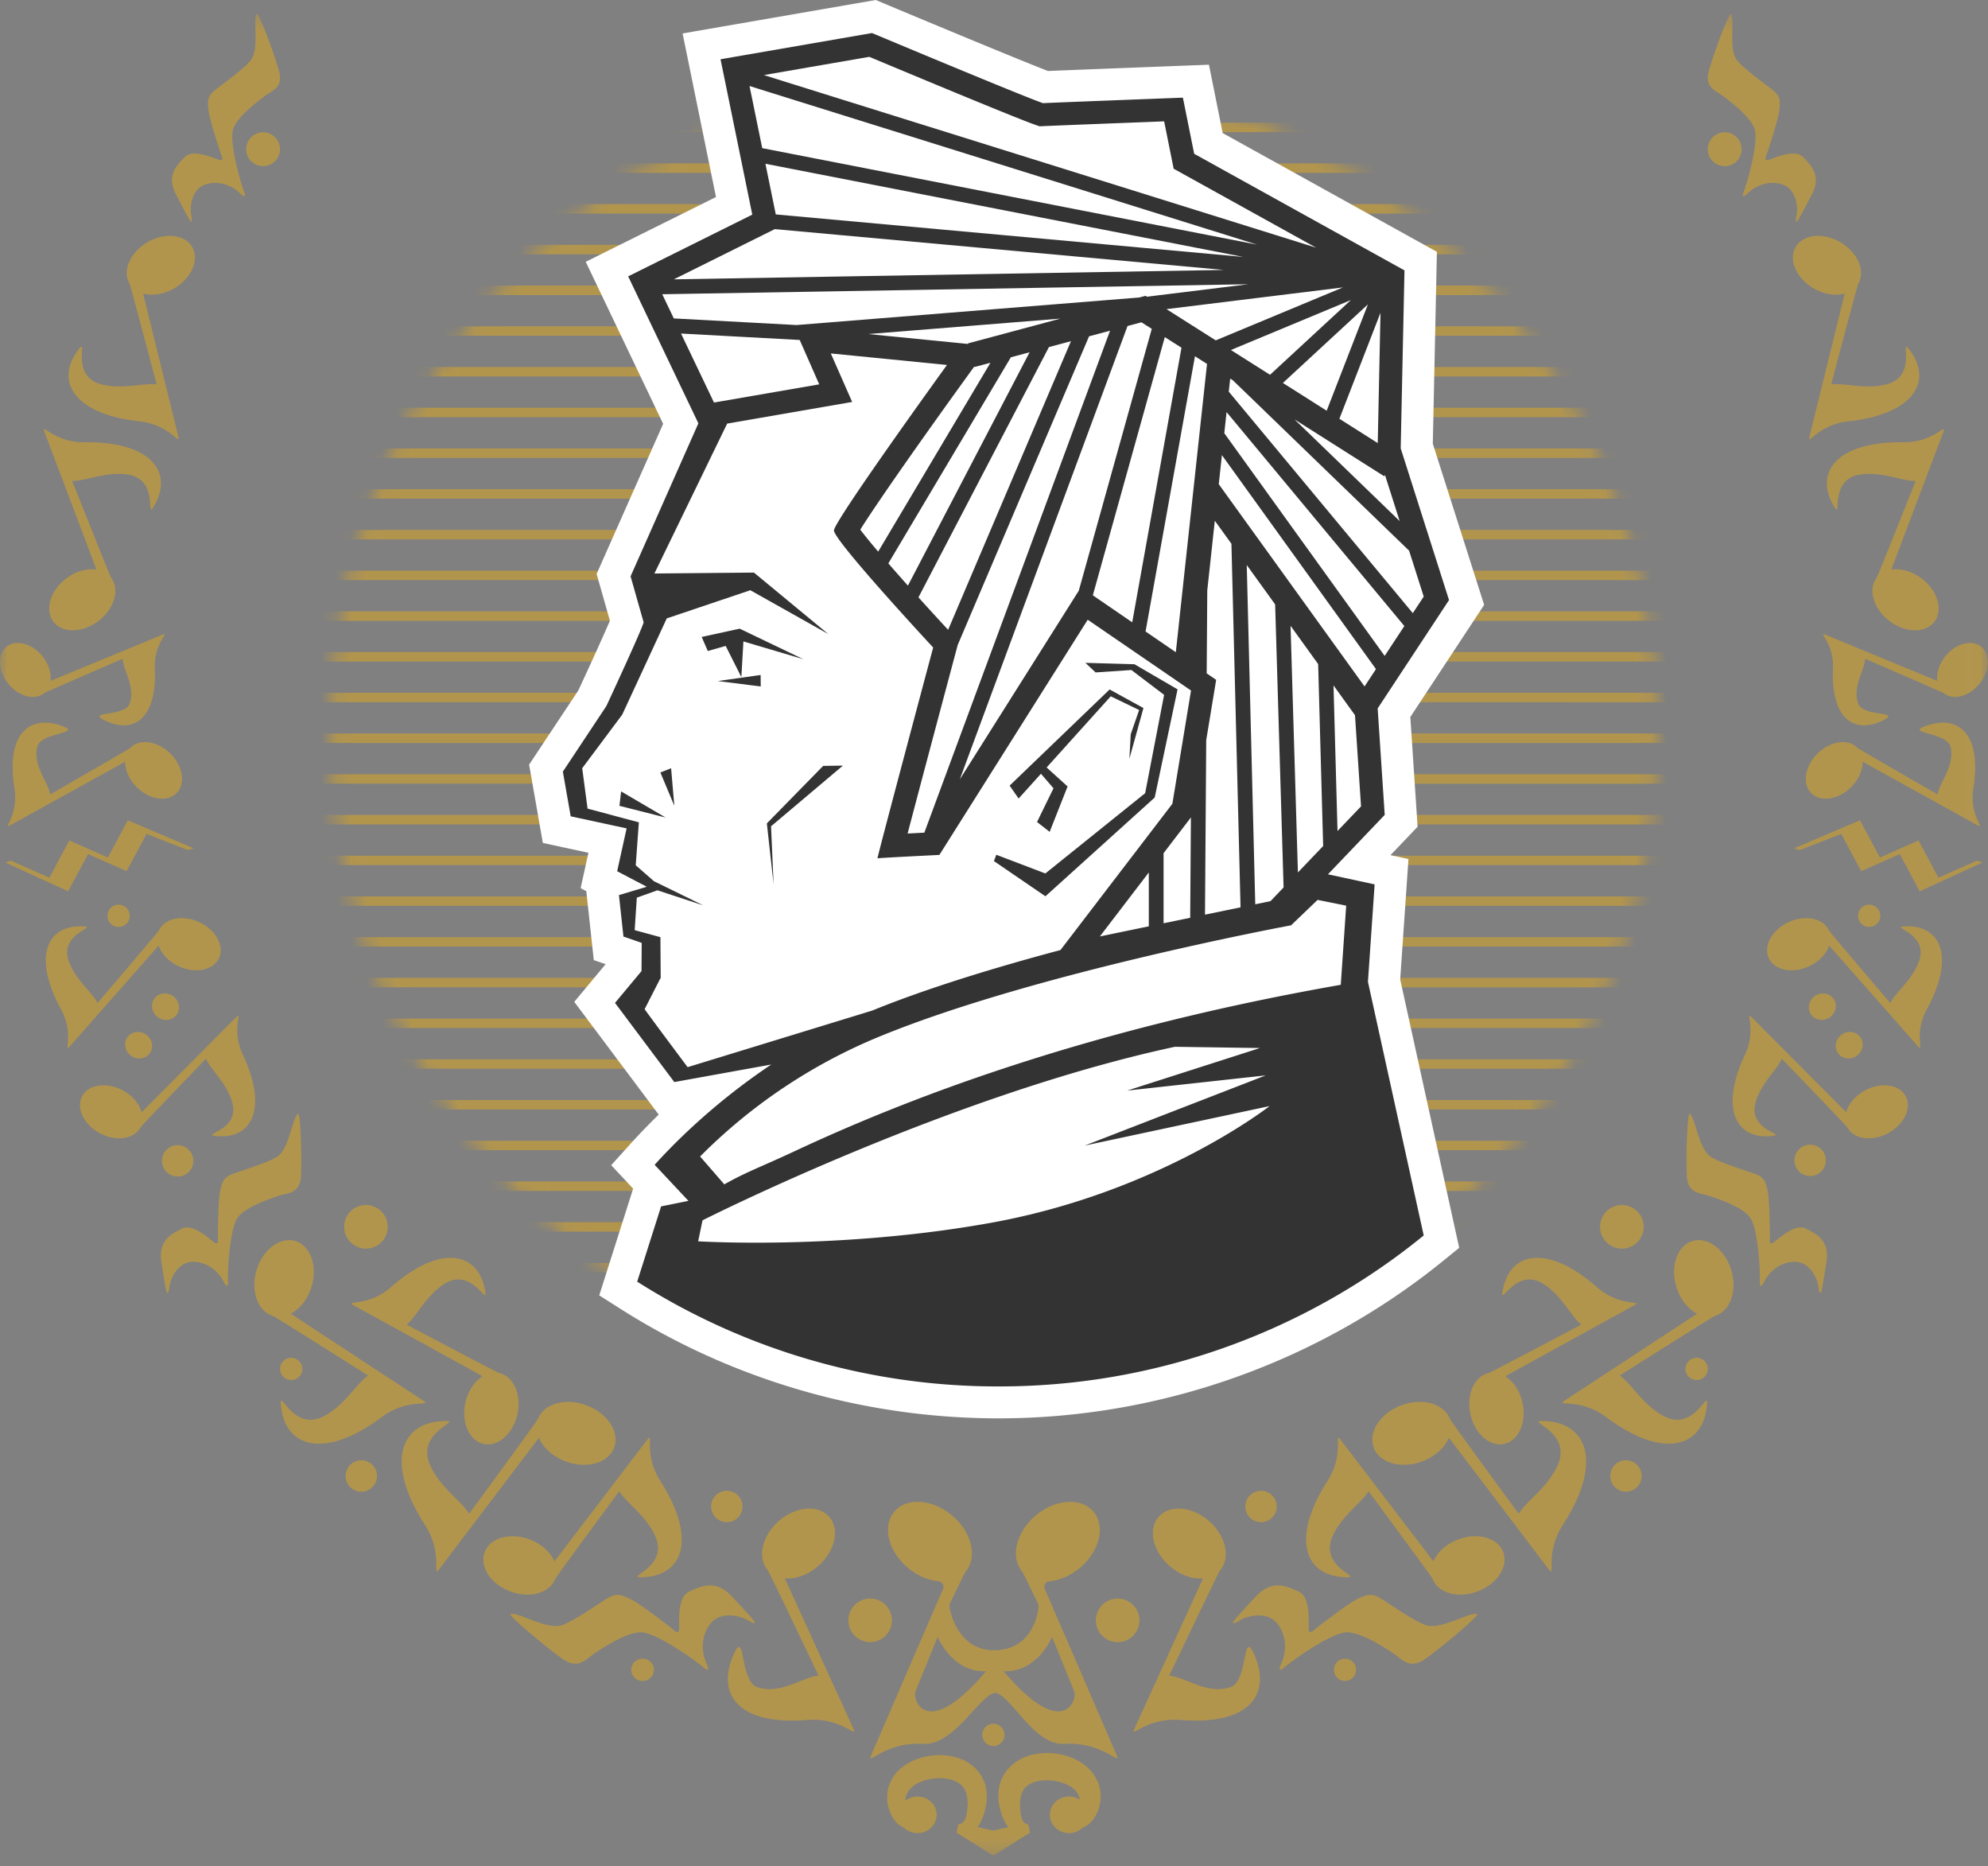
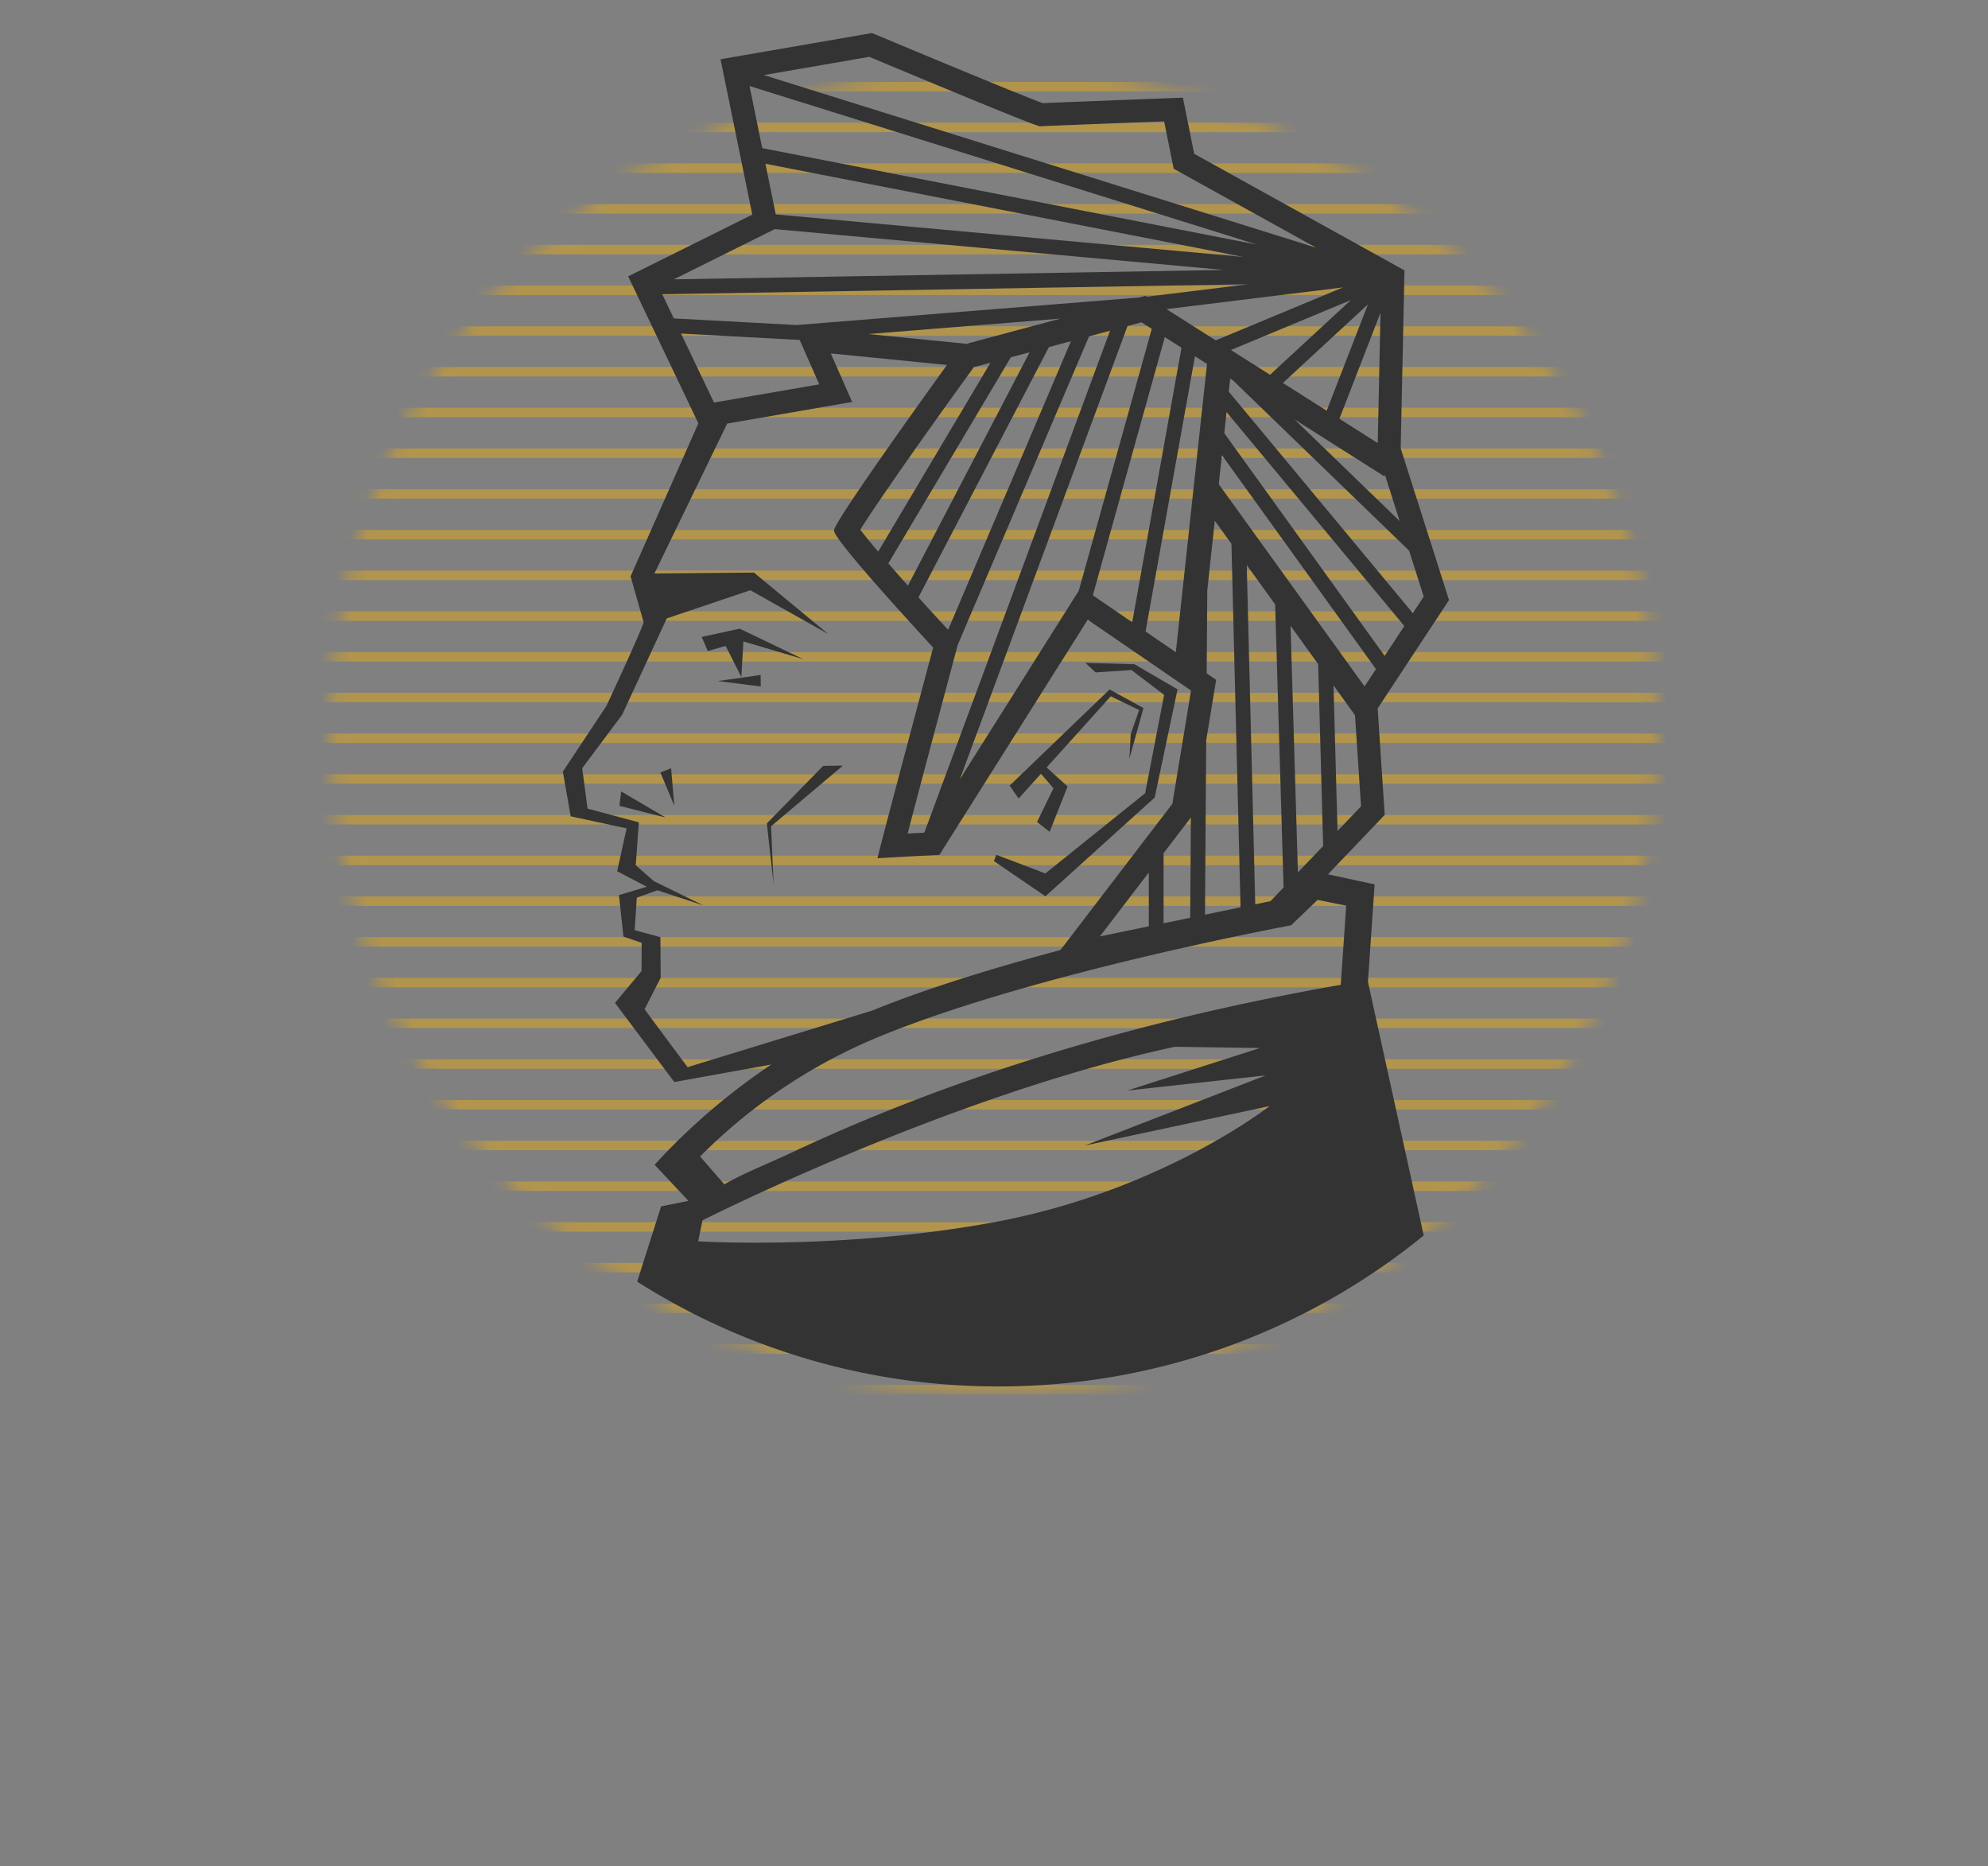
<svg xmlns="http://www.w3.org/2000/svg" xmlns:xlink="http://www.w3.org/1999/xlink" width="130" height="122" viewBox="0 0 130 122">
  <rect x="0" y="0" width="130" height="122" fill="#808080" stroke="none" />
  <defs>
-     <path id="a" d="M129.989 120.75V.328H0v120.42h129.989z" />
-     <path d="M41.611 87.221C18.5 86.224.07 67.173.07 43.817.069 19.822 19.521.37 43.516.37s43.448 19.451 43.448 43.446c0 23.356-18.431 42.407-41.543 43.404h-3.81z" id="c" />
+     <path d="M41.611 87.221C18.5 86.224.07 67.173.07 43.817.069 19.822 19.521.37 43.516.37s43.448 19.451 43.448 43.446c0 23.356-18.431 42.407-41.543 43.404z" id="c" />
  </defs>
  <g fill="none" fill-rule="evenodd">
    <g transform="translate(0 .564)">
      <mask id="b" fill="#fff">
        <use xlink:href="#a" />
      </mask>
-       <path d="M121.452 48.321c-.601-.611-1.763-.444-2.595.373-.832.817-1.02 1.976-.42 2.588.601.612 1.764.444 2.596-.373.508-.5.775-1.125.77-1.676l5.293 2.927c.259.143 2.004 1.114 2.244 1.24.472.247-.57-.699-.298-2.415.594-3.76-1.114-4.836-3.16-4.072-1.288.481 1.41.398 1.66 1.322.335 1.237-.745 2.383-.832 3.14 0 0-5.183-2.978-5.258-3.054zm5.235-4.37l-5.163-2.129c-.252-.104-1.954-.812-2.188-.902-.459-.177.596.582.527 2.184-.15 3.51 1.528 4.319 3.326 3.403 1.13-.575-1.336-.217-1.662-1.038-.437-1.1.434-2.263.434-2.967 0 0 5.067 2.188 5.143 2.25.615.497 1.664.223 2.342-.614.677-.837.728-1.92.113-2.418-.616-.498-1.665-.223-2.342.614-.414.511-.592 1.113-.53 1.618zm-6.837-11.556c.74 1.352-.415-1.608 1.796-1.937 1.423-.21 2.767.445 3.623.42 0 0-2.476 6.237-2.549 6.332-.582.766-.21 2.03.833 2.823 1.042.793 2.36.815 2.943.049.583-.766.21-2.03-.832-2.823-.636-.484-1.374-.68-1.986-.585l2.4-6.351c.118-.31.917-2.405 1.018-2.692.2-.564-.685.745-2.636.719-4.273-.054-5.79 1.894-4.61 4.045zm-2.425-16.815c-.487.83.035 2.04 1.164 2.703.69.405 1.446.51 2.042.343l-1.623 6.593c-.08.322-.622 2.497-.688 2.794-.13.584.591-.821 2.531-1.029 4.248-.457 5.52-2.573 4.093-4.568-.898-1.253.604 1.548-1.55 2.138-1.39.38-2.802-.11-3.648.017 0 0 1.71-6.489 1.771-6.59.487-.831-.034-2.041-1.164-2.704-1.129-.663-2.44-.527-2.928.303zm-7.205 73.35a.726.726 0 1 0 1.453 0 .726.726 0 0 0-1.453 0zm-22.267 18.946a.726.726 0 1 0 0 1.452.726.726 0 0 0 0-1.452zm-17.694 2.175l-1.463-3.605s-.94 2.338-3.169 2.247c3.861 4.552 4.796 1.927 4.632 1.358zm2.77 4.156c.289.711-.924-.915-3.426-.766-1.904.113-3.308-2.849-4.385-3.3a.36.36 0 0 0-.283 0c-1.076.451-2.645 3.413-4.55 3.3-2.501-.15-3.714 1.477-3.424.766.147-.363 1.297-3.002 1.466-3.394l.419-.966c.147-.362 1.297-3.001 1.466-3.393l1.353-3.128c.098-.227-.049-.492-.295-.514-.662-.06-1.375-.353-1.995-.873-1.29-1.08-1.691-2.724-.898-3.672.794-.947 2.483-.84 3.773.24s1.692 2.724.898 3.672c-.055.065-.594 1.175-1.062 2.148-.058.118.405 2.997 2.909 2.997 2.747 0 2.965-2.88 2.908-2.998-.468-.973-1.007-2.082-1.062-2.147-.794-.948-.392-2.592.897-3.672 1.29-1.08 2.98-1.187 3.774-.24.794.948.392 2.592-.898 3.672-.62.52-1.334.813-1.995.873a.367.367 0 0 0-.295.514l1.353 3.128c.169.392 1.32 3.03 1.466 3.393l.418.966c.17.392 1.32 3.03 1.467 3.394zM112.505 8.12a1.106 1.106 0 1 0 .556 2.141 1.106 1.106 0 0 0-.556-2.141zm6.89 67.175a1.026 1.026 0 1 0-2.052.001 1.026 1.026 0 0 0 2.052 0zm-13.035 19.61a1.026 1.026 0 1 0-.001 2.051 1.026 1.026 0 0 0 0-2.051zm16.598-35.6a.727.727 0 1 0-1.454.002.727.727 0 0 0 1.454-.001zM82.462 98.95a1.026 1.026 0 1 0 0-2.052 1.026 1.026 0 0 0 0 2.052zm23.597-17.884a1.425 1.425 0 1 0 0-2.85 1.425 1.425 0 0 0 0 2.85zm-32.971 22.878a1.424 1.424 0 1 0-.001 2.85 1.424 1.424 0 0 0 0-2.85zm25.273-10.11c.94-.204 1.477-1.407 1.199-2.687-.17-.781-.605-1.408-1.131-1.734l5.949-3.274c.29-.16 2.258-1.235 2.522-1.388.517-.3-1.005.122-2.473-1.163-3.215-2.814-5.633-2.316-6.134.086-.313 1.509.73-1.493 2.624-.308 1.22.763 1.817 2.134 2.485 2.67 0 0-5.932 3.139-6.05 3.163-.94.205-1.477 1.408-1.199 2.688.278 1.28 1.266 2.152 2.208 1.947zM110.68 80.57c-.994.297-1.47 1.635-1.064 2.984.247.825.767 1.462 1.36 1.767l-6.115 4.012c-.298.196-2.32 1.514-2.59 1.7-.53.366 1.068-.214 2.751 1.043 3.687 2.752 6.242 2.016 6.578-.604.21-1.646-.658 1.663-2.791.55-1.374-.718-2.13-2.14-2.89-2.66 0 0 6.106-3.864 6.23-3.9.992-.299 1.468-1.635 1.063-2.987-.406-1.35-1.54-2.203-2.532-1.905zm14.016-20.574c-1.406.02 1.473.352.795 2.273-.436 1.237-1.538 2.04-1.883 2.74 0 0-3.971-4.654-4.017-4.752-.37-.796-1.546-1.035-2.63-.534-1.084.502-1.664 1.554-1.295 2.35.369.797 1.547 1.036 2.63.534.662-.306 1.134-.817 1.318-1.35l4.096 4.641c.2.228 1.548 1.764 1.736 1.968.37.4-.308-.87.545-2.43 1.865-3.42.941-5.472-1.295-5.44zm-2.737 10.728c-.642.345-1.081.884-1.233 1.426l-4.364-4.383c-.213-.214-1.65-1.666-1.85-1.858-.392-.377.36.849-.396 2.457-1.655 3.522-.61 5.513 1.618 5.346 1.4-.104-1.49-.263-.93-2.218.361-1.26 1.412-2.127 1.713-2.846 0 0 4.24 4.402 4.292 4.498.416.771 1.604.939 2.655.373 1.05-.565 1.565-1.649 1.15-2.42-.416-.773-1.605-.94-2.655-.375zm-20.862 21.622c-1.726-.101 1.776.566.771 2.86-.647 1.48-2.072 2.365-2.558 3.193 0 0-4.452-6.068-4.5-6.194-.38-1.01-1.803-1.409-3.178-.891-1.375.517-2.181 1.756-1.8 2.766.38 1.01 1.803 1.41 3.178.892.84-.315 1.464-.9 1.74-1.538l4.605 6.065c.225.297 1.74 2.303 1.952 2.57.418.526-.3-1.094.888-2.933 2.597-4.026 1.65-6.628-1.098-6.79zm-5.751 7.738c-.778.295-1.356.839-1.61 1.43l-4.288-5.612c-.21-.275-1.62-2.132-1.817-2.38-.389-.485.28 1.015-.816 2.724-2.398 3.741-1.512 6.152 1.036 6.295 1.602.09-1.648-.52-.722-2.652.597-1.372 1.916-2.198 2.364-2.967 0 0 4.146 5.617 4.19 5.733.356.935 1.676 1.302 2.95.818 1.274-.483 2.019-1.634 1.663-2.57-.355-.936-1.677-1.303-2.95-.819zM80.48 109.73c-1.521.541-3.064-.703-4.024-.739 0 0 3.236-6.795 3.324-6.896.708-.814.386-2.255-.721-3.221-1.108-.965-2.58-1.088-3.29-.274-.71.813-.386 2.256.72 3.22.676.59 1.488.863 2.179.803l-3.16 6.929c-.154.34-1.204 2.623-1.339 2.937-.264.617.823-.782 3.004-.609 4.778.38 5.964-1.868 4.805-4.363-.729-1.568-.362 1.81-1.498 2.213zm37.596-29.979c-.66-.34-1.736.63-2.04.868-.303.238-.319.03-.302-.228.017-.259-.023-2.555-.13-3.034-.108-.48-.174-.844-.596-1.07-.423-.224-2.28-.714-3.106-1.204-.827-.49-1.002-2.475-1.398-2.836-.173-.158-.272 3.082-.192 4.15.08 1.068.89 1.038 1.352 1.189.463.151 2.222.704 2.767 1.428.545.724.675 3.538.65 4.098-.027.56.11.452.324.039.214-.414.87-1.2 1.93-1.224 1.06-.025 1.531 1.198 1.576 1.628.044.431.134.483.177.351.044-.132.144-.628.351-2.016.207-1.389-.704-1.8-1.363-2.139zm-5.464-74.08c.382.285 1.846 1.352 2.126 2.196.28.844-.482 3.504-.681 4.017-.2.512-.04.455.29.138.329-.318 1.186-.844 2.18-.534.994.31 1.05 1.595.956 2.01-.094.415-.027.491.054.382.082-.11.331-.54.96-1.767.628-1.226-.091-1.895-.599-2.417-.507-.523-1.812.041-2.17.168-.356.127-.306-.072-.21-.307.098-.236.78-2.386.83-2.865.051-.48.104-.84-.218-1.181-.322-.342-1.897-1.38-2.513-2.096-.615-.715-.155-2.617-.41-3.077-.112-.2-1.22 2.783-1.48 3.803-.26 1.018.502 1.244.885 1.53zm-19.426 99.994c-.987-.383-2.676-1.656-3.158-1.868-.482-.213-.843-.021-1.331.212-.489.233-2.505 1.761-2.717 1.952-.213.19-.404.318-.404-.106 0-.425.106-2.016-.636-2.356-.743-.34-1.72-.849-2.781.275-1.061 1.125-1.422 1.55-1.507 1.677-.085.127.021.17.425-.085.403-.255 1.783-.679 2.483.255.7.934.466 2.037.254 2.504-.212.467-.212.658.254.255.468-.403 2.994-2.207 3.992-2.228.997-.02 2.674 1.125 3.12 1.422.445.297.97 1.019 1.95.362.979-.658 3.717-2.95 3.462-2.992-.581-.097-2.419 1.103-3.406.72zm28.223-37.2c.407-.284.52-.825.251-1.21s-.815-.467-1.223-.183c-.406.283-.519.826-.25 1.21.268.385.815.467 1.222.183zm-2.728-3.912c-.408.283-.52.825-.252 1.21.269.384.816.466 1.223.183.407-.284.52-.826.251-1.21-.268-.385-.816-.467-1.222-.183zm8.076-7.738l-1.3-2.432-2.525 1.113-1.302-2.432-4.307 1.833.38.11 2.702-1.052 1.303 2.433 2.524-1.114 1.3 2.432 4.109-1.885-.36-.12-2.524 1.114zM.649 53.4c.24-.126 1.985-1.097 2.244-1.24l5.294-2.927c-.005.551.26 1.177.77 1.676.831.817 1.994.985 2.595.373.6-.612.412-1.77-.42-2.588-.832-.817-1.994-.984-2.595-.373-.075.076-5.258 3.054-5.258 3.054-.087-.757-1.167-1.903-.832-3.14.25-.924 2.948-.841 1.661-1.322-2.047-.764-3.754.312-3.161 4.072.271 1.716-.77 2.662-.298 2.415zm2.236-8.648c.076-.062 5.143-2.25 5.143-2.25 0 .704.871 1.867.434 2.967-.326.821-2.792.463-1.662 1.038 1.798.916 3.476.107 3.326-3.403-.069-1.602.986-2.361.526-2.184-.233.09-1.935.798-2.188.902l-5.162 2.13c.062-.505-.117-1.107-.53-1.618-.678-.837-1.727-1.112-2.342-.614-.615.499-.565 1.581.113 2.418.679.837 1.727 1.111 2.342.614zM3.91 30.323l2.4 6.351c-.61-.094-1.349.1-1.986.585-1.041.793-1.414 2.057-.83 2.823.582.766 1.9.744 2.942-.05 1.042-.792 1.414-2.056.832-2.822-.072-.095-2.548-6.332-2.548-6.332.856.025 2.2-.63 3.623-.42 2.21.329 1.056 3.29 1.797 1.937 1.178-2.151-.338-4.1-4.611-4.045-1.951.026-2.835-1.283-2.637-.72.102.288.9 2.382 1.018 2.693zm5.228-3.339c1.94.208 2.661 1.613 2.531 1.03-.066-.298-.608-2.473-.688-2.795l-1.623-6.593c.596.167 1.352.062 2.042-.343 1.13-.663 1.65-1.873 1.163-2.703-.487-.83-1.798-.966-2.927-.303-1.13.663-1.651 1.873-1.164 2.703.06.102 1.772 6.591 1.772 6.591-.847-.127-2.26.363-3.648-.017-2.155-.59-.654-3.391-1.552-2.138-1.427 1.995-.154 4.111 4.094 4.568zm9.904 62.673a.726.726 0 1 0 0-1.453.726.726 0 0 0 0 1.453zm22.993 18.22a.727.727 0 1 0 0 1.453.727.727 0 0 0 0-1.454zM17.483 8.12a1.106 1.106 0 1 0-.557 2.141 1.106 1.106 0 0 0 .557-2.141zm-6.89 67.175a1.026 1.026 0 1 0 2.051 0 1.026 1.026 0 0 0-2.051 0zm13.036 19.61a1.026 1.026 0 1 0 0 2.053 1.026 1.026 0 0 0 0-2.053zM7.756 58.58a.727.727 0 1 0 0 1.454.727.727 0 0 0 0-1.454zm39.771 40.37a1.026 1.026 0 1 0 .001-2.052 1.026 1.026 0 0 0 0 2.052zM23.93 81.065a1.425 1.425 0 1 0 .001-2.85 1.425 1.425 0 0 0 0 2.85zm34.396 24.303a1.424 1.424 0 1 0-2.849 0 1.424 1.424 0 0 0 2.849 0zM23.089 84.75c.264.153 2.23 1.228 2.522 1.388l5.95 3.274c-.527.326-.962.953-1.132 1.734-.278 1.28.259 2.483 1.2 2.687.94.205 1.929-.668 2.207-1.947.277-1.28-.26-2.483-1.2-2.688-.116-.024-6.049-3.163-6.049-3.163.668-.536 1.264-1.907 2.484-2.67 1.895-1.185 2.938 1.817 2.624.308-.5-2.402-2.918-2.9-6.133-.086-1.468 1.285-2.99.863-2.473 1.163zm4.63 6.284c-.27-.187-2.293-1.505-2.592-1.7l-6.113-4.013c.593-.305 1.111-.942 1.359-1.767.405-1.35-.07-2.687-1.064-2.984-.992-.298-2.126.555-2.531 1.905-.406 1.352.07 2.688 1.063 2.986.123.037 6.23 3.901 6.23 3.901-.762.52-1.517 1.942-2.89 2.66-2.133 1.113-3.003-2.196-2.792-.55.336 2.62 2.891 3.356 6.578.604 1.683-1.257 3.282-.677 2.751-1.042zM10.373 61.256c.185.534.657 1.045 1.32 1.351 1.082.502 2.26.263 2.629-.534.368-.796-.212-1.848-1.295-2.35-1.084-.501-2.26-.262-2.63.534-.046.098-4.017 4.752-4.017 4.752-.345-.7-1.447-1.503-1.883-2.74-.678-1.92 2.2-2.252.795-2.273-2.236-.032-3.16 2.02-1.294 5.44.852 1.56.174 2.83.544 2.43a333.77 333.77 0 0 0 1.736-1.968l4.095-4.642zm4.81 10.238c.562 1.955-2.33 2.114-.929 2.218 2.229.167 3.273-1.824 1.618-5.346-.756-1.608-.004-2.834-.397-2.457-.2.192-1.636 1.644-1.849 1.858L9.264 72.15c-.153-.542-.592-1.08-1.234-1.426-1.05-.565-2.24-.398-2.655.374-.415.772.1 1.856 1.15 2.421 1.05.566 2.24.398 2.655-.373.05-.096 4.292-4.498 4.292-4.498.3.719 1.351 1.586 1.713 2.846zM36.98 94.972c1.374.518 2.798.119 3.178-.892.38-1.01-.426-2.249-1.8-2.766-1.375-.518-2.798-.119-3.179.891-.047.126-4.5 6.194-4.5 6.194-.485-.828-1.91-1.714-2.557-3.192-1.005-2.295 2.497-2.962.77-2.86-2.746.161-3.694 2.763-1.097 6.79 1.187 1.838.47 3.458.887 2.933.213-.268 1.727-2.274 1.953-2.57l4.606-6.066c.274.638.9 1.223 1.74 1.538zm-.672 7.683c.043-.116 4.19-5.733 4.19-5.733.447.77 1.766 1.595 2.363 2.967.926 2.132-2.323 2.741-.722 2.652 2.548-.143 3.434-2.554 1.035-6.295-1.095-1.709-.426-3.21-.815-2.724-.198.248-1.608 2.105-1.817 2.38l-4.288 5.613c-.253-.592-.832-1.136-1.61-1.431-1.273-.484-2.595-.117-2.95.819-.356.936.39 2.087 1.663 2.57 1.274.484 2.594.117 2.95-.818zm18.172 6.897l-3.16-6.929c.692.06 1.504-.213 2.18-.802 1.107-.965 1.43-2.408.72-3.221-.71-.814-2.182-.69-3.29.274-1.107.966-1.43 2.407-.72 3.221.087.1 3.323 6.896 3.323 6.896-.96.036-2.503 1.28-4.024.74-1.136-.404-.77-3.782-1.498-2.214-1.16 2.495.028 4.743 4.804 4.363 2.182-.173 3.269 1.226 3.004.609-.134-.314-1.184-2.598-1.339-2.937zM19.675 76.398c.08-1.069-.018-4.309-.191-4.15-.397.36-.571 2.345-1.398 2.835-.827.49-2.683.98-3.105 1.205-.423.225-.489.589-.596 1.069-.107.479-.149 2.775-.132 3.034.017.258.001.466-.302.228-.303-.239-1.38-1.207-2.038-.868-.66.34-1.571.75-1.365 2.139.208 1.388.308 1.884.351 2.016.044.132.133.08.178-.35.045-.431.516-1.654 1.576-1.63 1.06.025 1.716.811 1.93 1.225.214.413.35.52.325-.04-.026-.559.105-3.373.649-4.097.545-.724 2.304-1.277 2.766-1.428.463-.151 1.272-.12 1.352-1.188zM12.45 13.88c.082.11.15.033.055-.382-.093-.415-.038-1.7.956-2.01.994-.31 1.851.216 2.18.534.329.317.49.374.29-.138-.2-.513-.96-3.173-.681-4.017.28-.844 1.744-1.911 2.126-2.197.383-.285 1.146-.51.886-1.53-.26-1.019-1.37-4.003-1.481-3.802-.255.46.205 2.362-.41 3.077-.617.715-2.19 1.754-2.513 2.096-.322.341-.27.701-.219 1.18.05.48.732 2.63.83 2.866.096.235.147.434-.21.307s-1.662-.691-2.17-.168c-.507.522-1.226 1.19-.598 2.417.629 1.228.877 1.658.96 1.767zm36.886 91.571c-.085-.127-.446-.552-1.507-1.677-1.062-1.124-2.038-.615-2.78-.275-.744.34-.638 1.931-.637 2.356 0 .424-.191.297-.404.106-.212-.19-2.228-1.719-2.717-1.952-.488-.233-.849-.425-1.33-.212-.483.212-2.172 1.485-3.159 1.868-.987.382-2.825-.818-3.406-.72-.255.041 2.483 2.333 3.463 2.99.98.658 1.504-.064 1.95-.36.445-.298 2.122-1.444 3.12-1.423.997.021 3.523 1.825 3.99 2.228.467.403.467.212.255-.255-.213-.467-.446-1.57.254-2.504.7-.934 2.08-.51 2.483-.255s.51.212.425.085zM9.55 67.072c-.406-.284-.954-.202-1.222.182-.268.386-.156.927.251 1.21.407.285.954.203 1.223-.182.268-.384.156-.927-.252-1.21zm.786-1.126c.407.283.954.201 1.222-.183.269-.385.156-.927-.25-1.21-.408-.284-.955-.202-1.223.182-.269.385-.156.927.25 1.21zm-4.58-10.672l2.524 1.114 1.302-2.433 2.703 1.052.38-.11-4.307-1.833-1.302 2.432-2.524-1.113-1.301 2.432-2.524-1.114-.36.12 4.108 1.885 1.301-2.432zm65.782 60.198a2.764 2.764 0 0 0-.708-.715l-.099-.068a.756.756 0 0 0-.08-.05l-.033-.02-.043-.026c-.043-.026-.085-.052-.152-.084a3.416 3.416 0 0 0-.43-.192 4.27 4.27 0 0 0-1.784-.265c-.703.044-1.313.246-1.812.602a2.74 2.74 0 0 0-.723.758 2.56 2.56 0 0 0-.355.973c-.048.31-.048.628.001.943.06.325.122.588.229.842l.019.049c.017.046.034.09.061.15l.025.053c.02.042.041.085.073.143.054.108.123.212.215.324l-.99.226-1.03-.235c.198-.25.311-.54.38-.744.075-.188.144-.465.199-.812a3.12 3.12 0 0 0-.014-.921 2.44 2.44 0 0 0-.354-.93 2.6 2.6 0 0 0-.697-.718c-.464-.33-1.036-.515-1.746-.567a3.968 3.968 0 0 0-.263-.009c-.48 0-.974.089-1.468.263a3.543 3.543 0 0 0-.805.417c-.3.21-.53.433-.698.684a2.48 2.48 0 0 0-.393.9 2.59 2.59 0 0 0-.009.952c.059.31.168.597.323.858.152.241.368.528.732.667.234.228.551.357.887.357.691 0 1.253-.536 1.253-1.196 0-.66-.562-1.196-1.253-1.196-.304 0-.586.107-.804.284.03-.31.148-.584.335-.787.116-.125.247-.23.39-.313.16-.095.327-.16.527-.227a3.206 3.206 0 0 1 1.166-.151c.373.012.74.112 1.032.282.271.161.459.405.555.724.043.146.069.324.082.558a3.508 3.508 0 0 1-.046.614 1.627 1.627 0 0 1-.146.548c-.061.119-.168.22-.262.244l-.161.043-.035.162-.042.194-.04.186.162.101 1.917 1.198.182.114.144.09.144-.09.182-.114 1.916-1.198.162-.1-.04-.187-.041-.193-.033-.149-.143-.05a.482.482 0 0 1-.252-.262 1.402 1.402 0 0 1-.071-.226l-.003-.011-.002-.01c-.006-.022-.011-.056-.018-.09l-.007-.045-.016-.153c-.055-.428-.03-.833.071-1.148a1.15 1.15 0 0 1 .528-.65c.256-.143.594-.23.975-.246a3.437 3.437 0 0 1 1.37.234l.013.005.012.003.053.026.06.029.034.016.017.01.052.028c.14.074.262.166.377.282.162.162.275.384.327.637a1.29 1.29 0 0 0-.713-.212c-.69 0-1.252.537-1.252 1.196 0 .66.562 1.196 1.252 1.196.336 0 .653-.129.888-.357.372-.119.611-.418.76-.635a2.565 2.565 0 0 0 .381-1.858 2.6 2.6 0 0 0-.397-.955zm-10.223-9.026l-1.464 3.605c-.164.569.771 3.194 4.632-1.358-2.229.09-3.168-2.247-3.168-2.247zm4.372 6.41a.726.726 0 1 1-1.453.001.726.726 0 0 1 1.453 0z" fill="#B2954D" mask="url(#b)" />
    </g>
    <g transform="translate(21.478 3.95)">
      <mask id="d" fill="#fff">
        <use xlink:href="#c" />
      </mask>
      <path fill="#B2954D" mask="url(#d)" d="M-16.973-.636H105.37v-.62H-16.973zm0 2.663H105.37v-.621H-16.973zm0 2.662H105.37v-.62H-16.973zm0 2.662H105.37v-.62H-16.973zm0 2.663H105.37v-.62H-16.973zm0 2.662H105.37v-.62H-16.973zm0 2.662H105.37v-.62H-16.973zm0 2.662H105.37v-.62H-16.973zm0 2.663H105.37v-.62H-16.973zm0 2.662H105.37v-.62H-16.973zm0 2.662H105.37v-.62H-16.973zm0 2.663H105.37v-.62H-16.973zm0 2.662H105.37v-.62H-16.973zm0 2.663H105.37v-.621H-16.973zm0 2.662H105.37v-.62H-16.973zm0 2.663H105.37v-.621H-16.973zm0 2.661H105.37v-.62H-16.973zm0 2.663H105.37v-.62H-16.973zm0 2.662H105.37v-.62H-16.973zm0 2.663H105.37v-.621H-16.973zm0 2.661H105.37v-.62H-16.973zm0 2.663H105.37v-.62H-16.973zm0 2.662H105.37v-.62H-16.973zm0 2.663H105.37v-.621H-16.973zm0 2.662H105.37v-.62H-16.973zm0 2.663H105.37v-.621H-16.973zm0 2.662H105.37v-.62H-16.973zm0 2.662H105.37v-.62H-16.973zm0 2.663H105.37v-.621H-16.973zm0 2.662H105.37v-.621H-16.973zm0 2.662H105.37v-.62H-16.973zm0 2.663H105.37v-.621H-16.973zm0 2.662H105.37v-.62H-16.973zm0 2.662H105.37v-.62H-16.973z" />
    </g>
-     <path d="M97.052 39.544l-.301-.946-3.056-9.588.24-11.29.027-1.256-1.102-.61L79.954 8.7l-.548-2.726-.35-1.743-1.784.068c-.307.012-6.858.263-8.741.342-1.068-.41-3.843-1.545-7.815-3.2C59.066.754 57.835.237 57.835.237L57.269 0l-.606.105-9.904 1.714-2.123.368.43 2.103.574 2.816 1.18 5.775-6.678 3.32-1.839.915.883 1.848 4.179 8.745-4.046 9.127-.304.687.205.722.663 2.336c-.399.933-1.276 2.862-2.064 4.556l-2.76 4.16-.459.692.144.817.512 2.92.242 1.382 1.377.297 1.604.346-.168.76-.342 1.553.37.194.053.485.294 2.71.143 1.314.775.267-1 1.2-1.052 1.263.986 1.315 3.877 5.176.66.88a40.546 40.546 0 0 0-1.823 1.887l-1.285 1.422 1.31 1.397.126.134-.169.532-1.563 4.92-.486 1.526 1.356.861c.866.55 1.764 1.08 2.671 1.574 6.73 3.666 14.364 5.605 22.079 5.605 10.595 0 20.942-3.673 29.134-10.34l.995-.81-.275-1.252-1.152-5.238-2.431-11.055.417-6.071.123-1.8-1.177-.254 1.142-1.194.632-.662-.06-.913-.415-6.263 4.281-6.5.547-.83z" fill="#FFF" />
    <path d="M40.617 51.74l2.91 1.707-3.02-.765.11-.941zm3.268-1.515l.21 2.454-.911-2.177.7-.277zm5.855-6.097l.006.75-2.808-.354 2.802-.396zm-2.286-1.9l-1.17.333-.399-.919 2.486-.542 4.158 1.994-3.916-1.16-.134 2.332-1.025-2.038zm26.489 5.768l.547-1.577-1.856-.897-4.193 4.652 1.37 1.242-1.172 2.967-.825-.644 1.076-2.204-.82-.95-1.46 1.62-.589-.844 6.54-6.287 2.212 1.216-.921 3.315.09-1.61zM55.12 50.053l-4.7 3.967.168 3.797-.442-3.986 3.682-3.76 1.292-.018zm13.243 8.542l-3.367-2.3.153-.414 3.209 1.222 6.526-5.247 1.24-6.429-2.139-1.625-2.34.159-.668-.627 3.208.091 2.818 1.641-1.494 7.073-7.146 6.456zm19.313 5.788c-17.136 3-28.823 7.653-35.75 10.895-2.05.96-3.182 1.363-4.561 2.152l-1.583-1.824a35.63 35.63 0 0 1 11.912-7.915c10.156-4.132 26.73-7.197 26.73-7.197l1.737-1.663 1.87.378-.355 5.174zM64.829 79.937c-9.923 1.797-19.175 1.215-19.175 1.215l.285-1.371s16.169-8.188 30.892-11.346l5.561.081-8.681 2.782 9.058-.993-11.834 4.587 12.085-2.58s-7.169 5.63-18.191 7.625zm10.294-22.899v3.521l-3.2.662 3.2-4.183zm2.753-3.598L77.83 60l-1.741.36v-4.583l1.774-2.318.013-.018zM44.965 69.767s-2.771-3.705-2.81-3.794l1.027-2.011h.021v-.024l.005-.005-.004-.004-.017-2.66-1.684-.46.14-2.123 1.345-.482 3.006.987-3.23-1.58-1.192-1.042.204-2.808-3.354-.897-.35-2.64 2.617-3.504 2.912-6.291 5.465-1.842 5.094 2.862-4.857-4.015-6.51.059 4.758-9.8 8.174-1.415-1.397-3.172 7.597.753s-7.4 10.227-7.39 10.822c.013.687 6.487 7.652 6.487 7.652s-3.686 13.782-3.64 13.782c.181-.034 4.046-.224 4.046-.224l9.7-15.376 6.756 4.629-1.22 7.404-7.318 9.562c-4.256 1.135-8.696 2.485-12.317 3.96l-12.064 3.697zm-.431-47.961l7.76.42.653 1.483.624 1.418-6.881 1.19-2.156-4.511zm-1.228-2.57l38.323-.654-6.63.816-.093-.059-.412.111-22.406 1.8-8.027-.433-.755-1.58zm6.561-3.86l.8-.397 29.362 2.669-35.966.614 5.804-2.886zm31.435 1.421L50.73 14.018l-.058-.285-.619-3.027 31.25 6.091zM49.111 6.1l-.098-.477.741.232L82.2 15.992 49.844 9.685l-.733-3.586zm7.734-2.384l.22.092c2.2.92 9.39 3.923 10.642 4.355l.276.095.292-.014c.609-.03 5.482-.218 7.851-.31l.486 2.416.136.68.609.338 8.703 4.823-34.8-10.874-1.306-.409 6.89-1.192zM79.5 22.252l-3.222-2.042 11.54-1.42-8.318 3.462zm3.55 2.25l-2.558-1.62 7.845-3.266-5.287 4.886zm3.705 2.35l-2.863-1.816 5.56-5.137-2.697 6.952zm3.339 2.116l-2.508-1.59 2.688-6.93-.18 8.52zm.475 2.089l.958 3.007-6.873-6.644 5.863 3.717.052-.08zM92.144 36l.957 3.002-.714 1.083-12.035-14.48.093-.854.18.114L92.144 36zm-1.598 6.88L80.059 28.32l.149-1.38 11.625 13.988-1.287 1.953zm-11.669 5.508l.496-3.002.154-.94-.619-.425.038-5.42.493-4.559 1.087 1.507.596 23.768-2.325.48.08-11.409zm-.736-25.098l.789.5-2.04 18.849-1.979-1.356 3.23-17.993zm-1.972-1.25l1.091.692-3.222 17.952-2.055-1.408-.52-.357 4.706-16.88zm-2.437-.727l.908-.243.677.43-4.773 17.118-.692 1.097-7.088 11.235 10.968-29.637zM62.479 42.72l.149-.557 8.588-20.175 1.373-.368-12.144 32.816-1.094.056c.73-2.782 2.119-8 3.128-11.772zm6.113-20.029l1.44-.386L62 41.175c-.64-.69-1.3-1.412-1.94-2.122l8.532-16.362zm-2.49.667l1.225-.328-7.956 15.256a155.02 155.02 0 0 1-1.28-1.453l8.011-13.475zm-2.953 1.379l.56-.775.01.034 1.048-.28-7.34 12.346a35.31 35.31 0 0 1-1.172-1.433c.987-1.594 4.062-5.979 6.894-9.892zm.161-2.25l-1.235-.123-5.3-.525 12.571-1.01-6.046 1.62.01.037zm20.626 35.531l-.854.894-.998.207-.556-22.18 1.856 2.574.552 18.505zm2.588-2.708l-1.651 1.727-.481-16.126 1.805 2.504.327 11.895zm2.707-10.434l-9.533-13.222.206-1.9 10.074 13.989-.747 1.133zm-1.768 9.451l-.262-9.519 1.405 1.949.395 5.96-1.538 1.61zm1.99 9.86l.437-6.37-3.052-.658 3.712-3.885-.462-6.96 4.667-7.084-3.16-9.919.247-11.635-13.752-7.622-.738-3.67s-8.33.318-9.152.36c-.915-.317-5.294-2.13-8.293-3.379-1.651-.688-2.885-1.205-2.885-1.205l-9.905 1.714.576 2.815 1.5 7.343-8.116 4.035 4.591 9.609-4.433 10.002.854 3.008c-.163.59-2.436 5.47-2.436 5.47l-2.847 4.291.513 2.92 3.656.789-.618 2.802 1.937 1.015-1.82.545.294 2.71 1.194.413-.012 1.844-1.733 2.08 3.877 5.176 6.343-1.147c-4.189 2.8-6.883 5.732-7.629 6.557l2.21 2.357-1.787.361-1.564 4.92a43.917 43.917 0 0 0 23.624 6.85A43.9 43.9 0 0 0 93.1 80.77l-1.152-5.238-2.495-11.345z" fill="#333" />
  </g>
</svg>